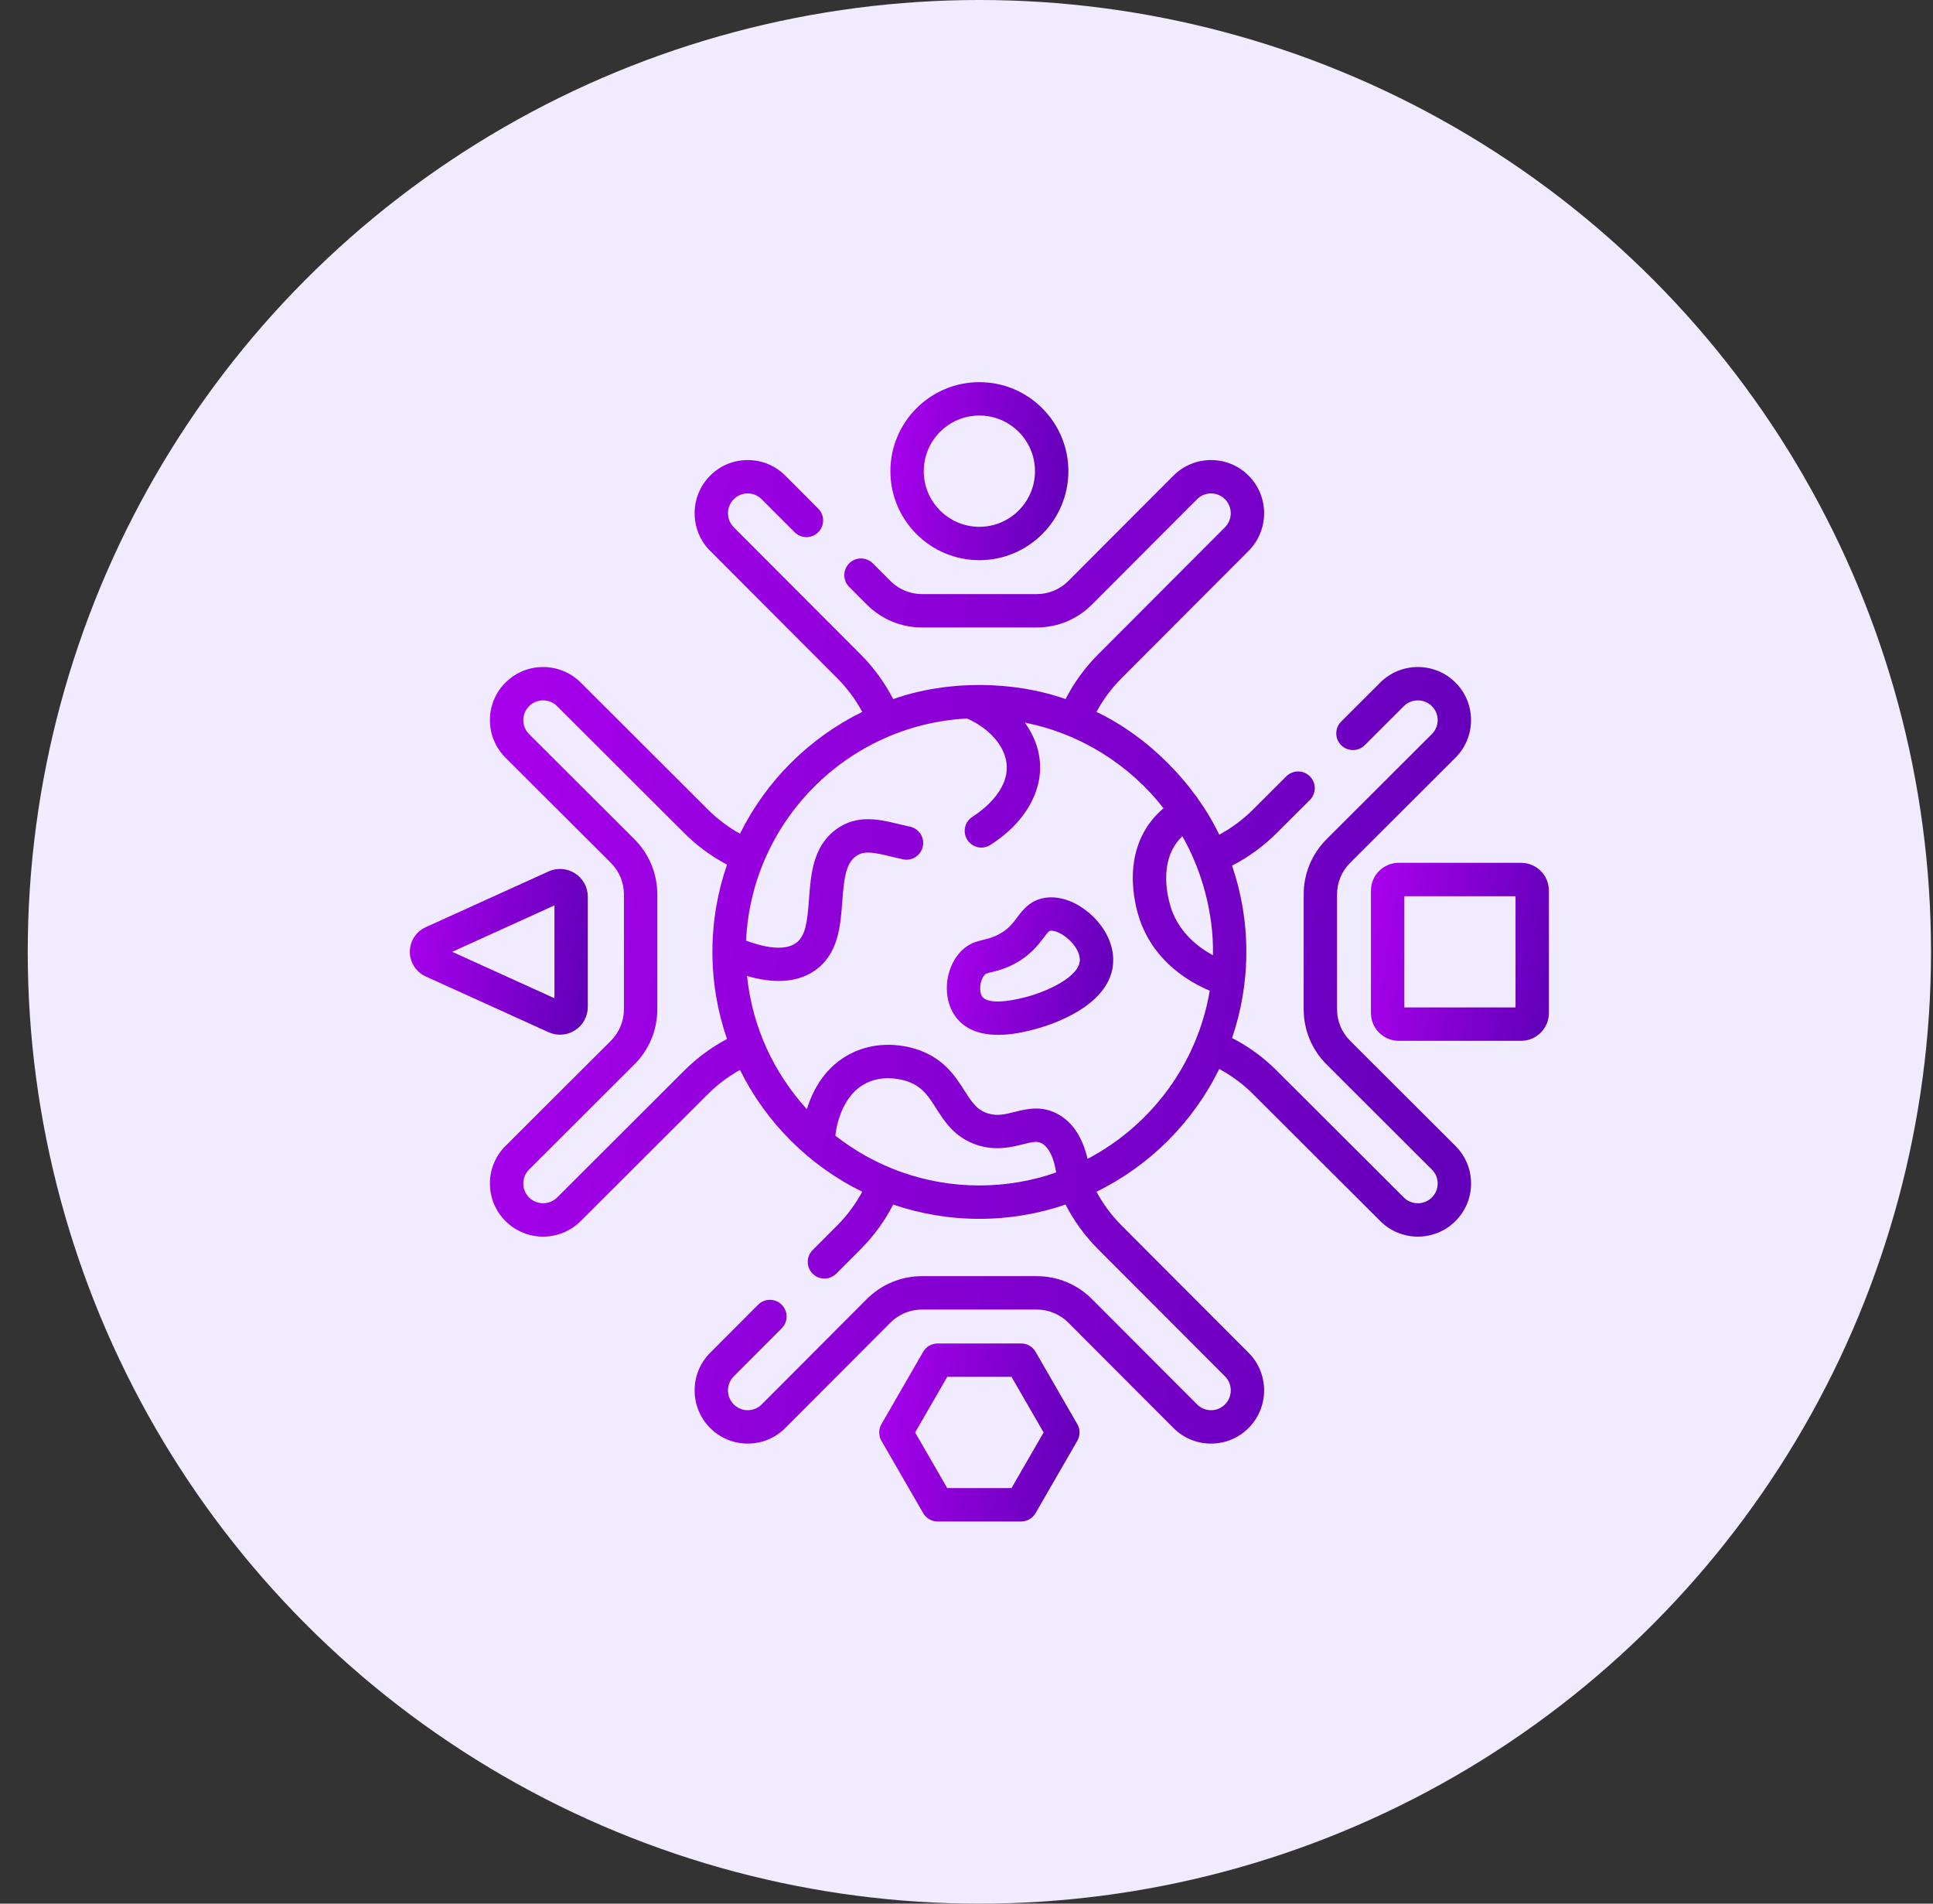
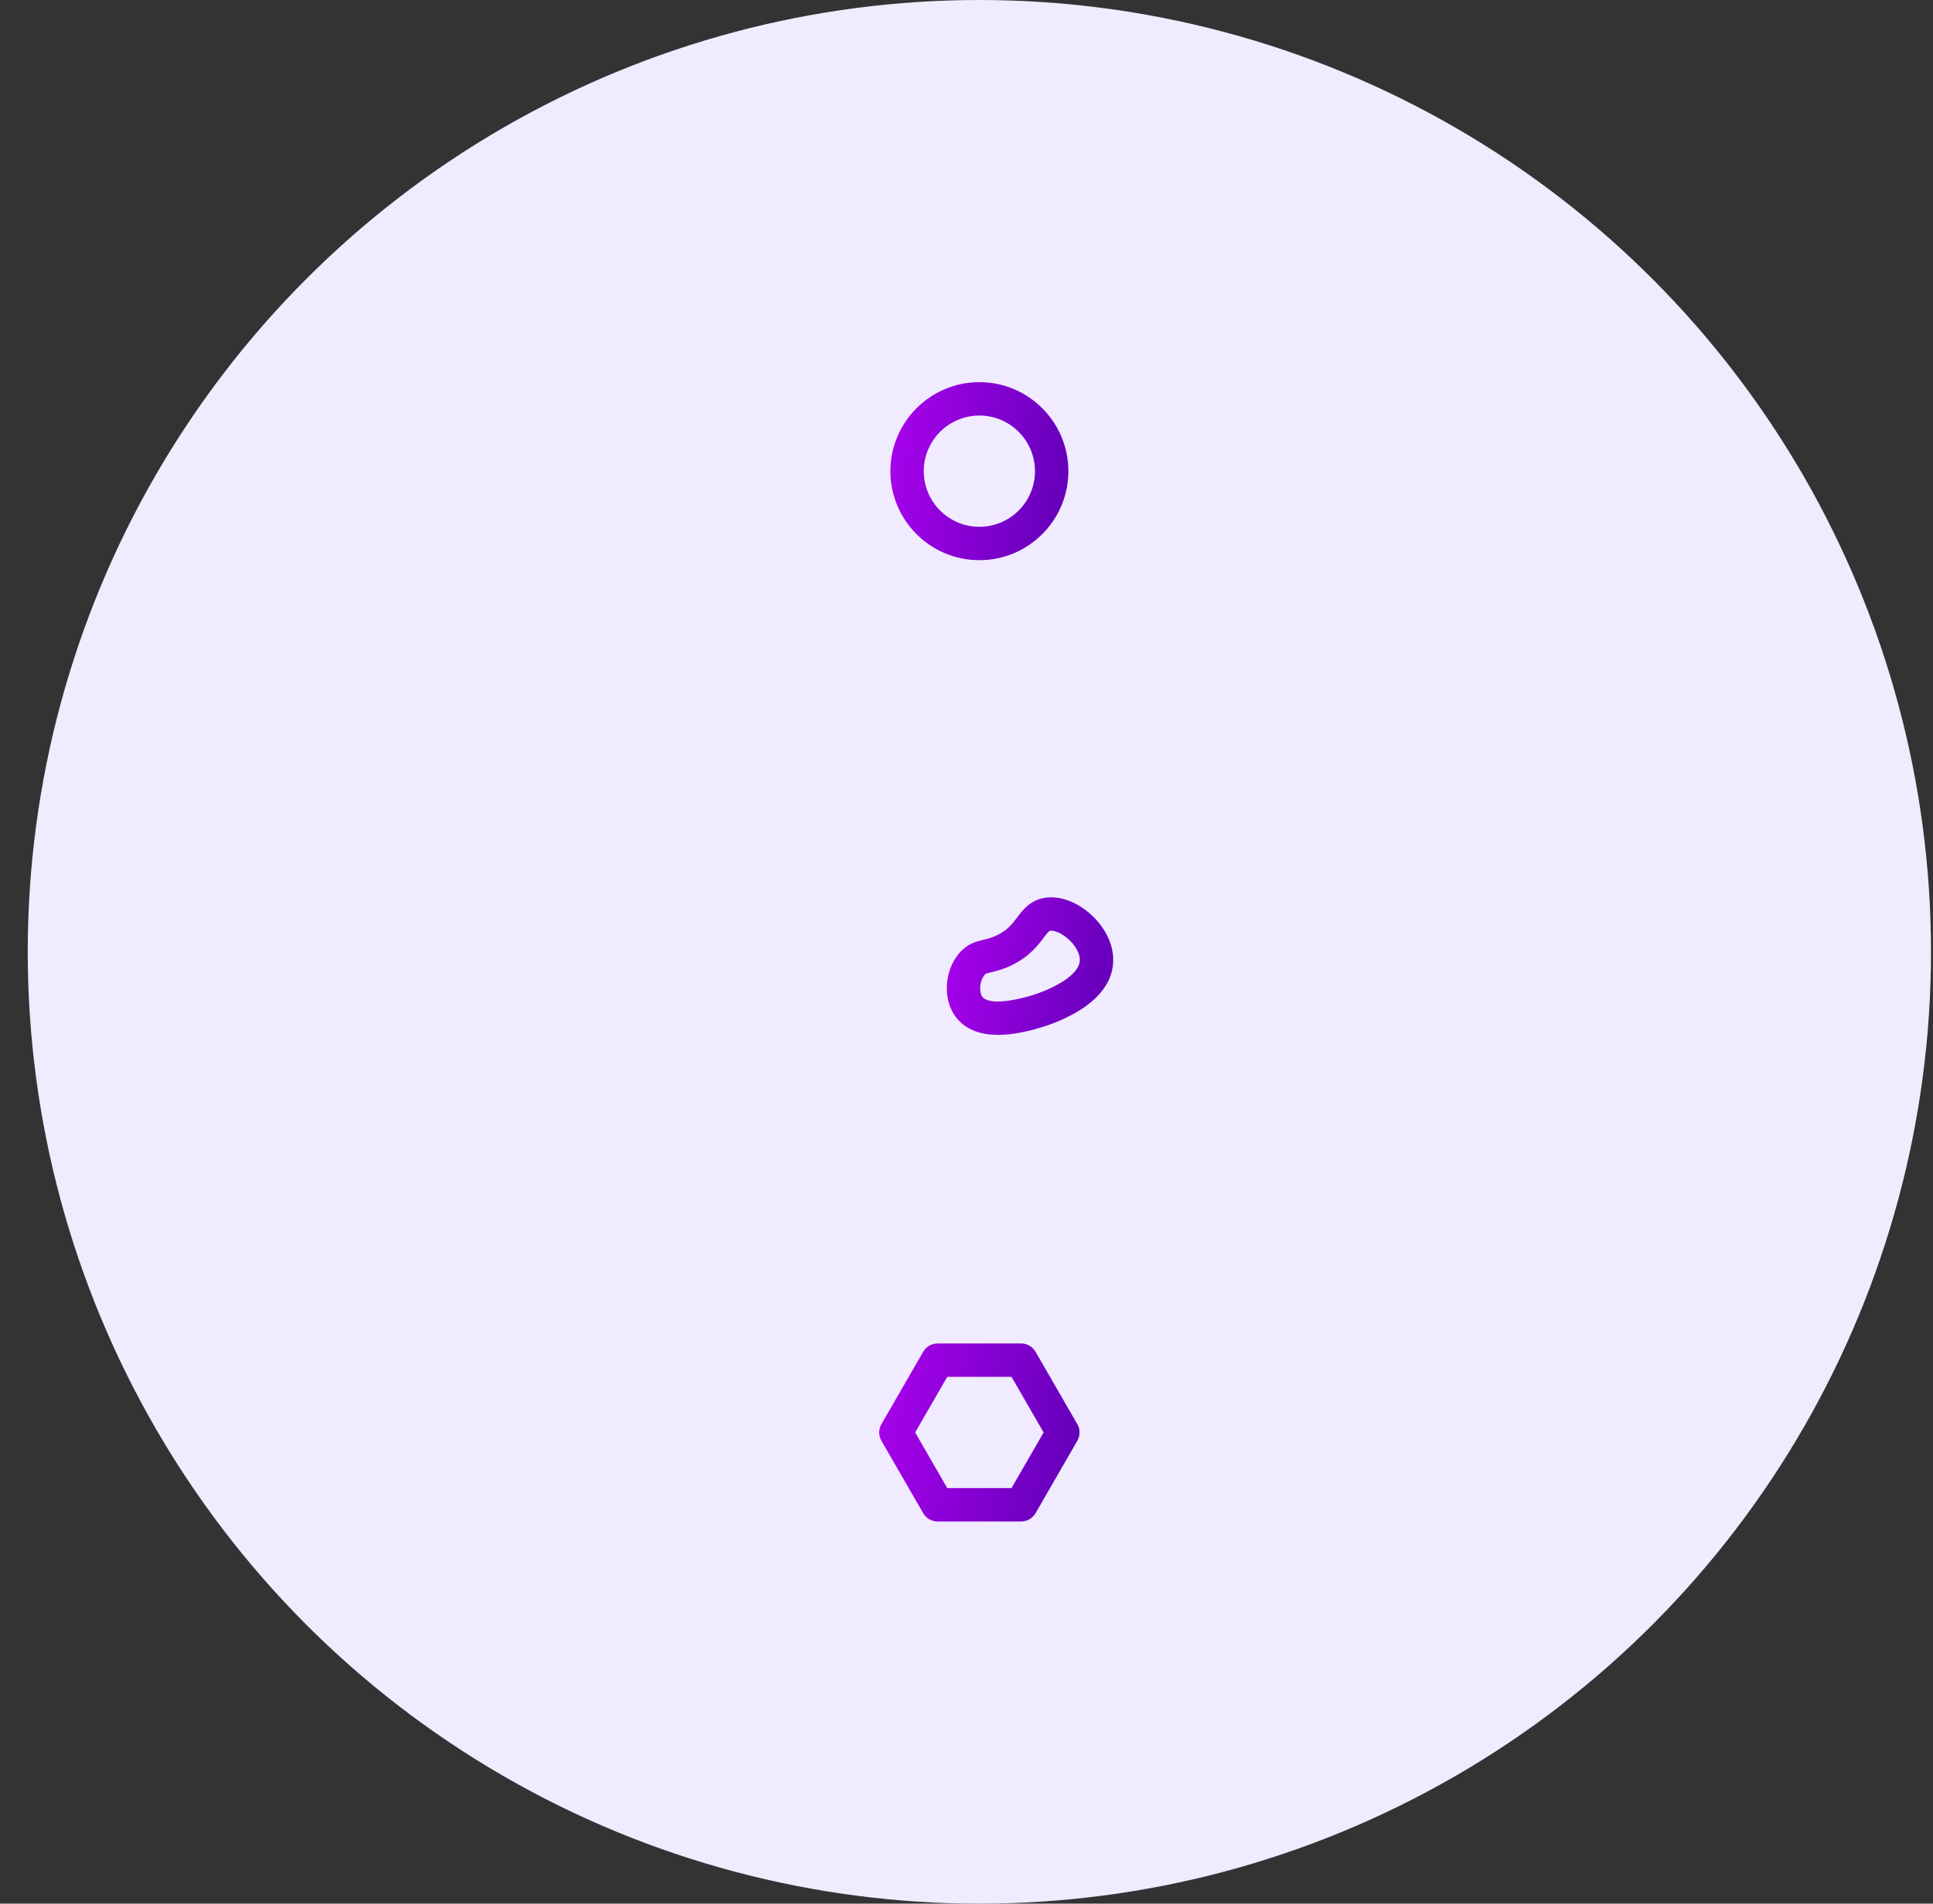
<svg xmlns="http://www.w3.org/2000/svg" width="65" height="64" viewBox="0 0 65 64" fill="none">
  <rect x="0" y="0" width="65" height="64" fill="#333333" stroke="none" />
  <circle cx="32.933" cy="32" r="32" fill="#F0EBFF" />
  <path d="M32.933 18.833C34.583 18.833 35.926 17.491 35.926 15.841C35.926 14.191 34.583 12.848 32.933 12.848C31.283 12.848 29.941 14.191 29.941 15.841C29.941 17.491 31.283 18.833 32.933 18.833ZM32.933 13.97C33.964 13.97 34.803 14.809 34.803 15.841C34.803 16.872 33.964 17.711 32.933 17.711C31.902 17.711 31.063 16.872 31.063 15.841C31.063 14.809 31.902 13.97 32.933 13.97Z" fill="url(#paint0_linear_1338_35)" />
-   <path d="M45.403 34.994C45.117 34.709 44.96 34.33 44.96 33.927V30.073C44.96 29.67 45.117 29.291 45.403 29.006L48.942 25.474C49.28 25.136 49.466 24.688 49.466 24.21C49.466 23.733 49.28 23.284 48.942 22.947C48.245 22.251 47.111 22.251 46.413 22.947L45.099 24.259C44.879 24.478 44.879 24.833 45.098 25.052C45.317 25.272 45.672 25.272 45.892 25.053L47.206 23.741C47.466 23.482 47.889 23.482 48.149 23.741C48.275 23.866 48.344 24.033 48.344 24.21C48.344 24.387 48.275 24.554 48.149 24.679L44.61 28.212C44.112 28.709 43.838 29.37 43.838 30.073V33.927C43.838 34.63 44.112 35.291 44.61 35.788L48.149 39.32C48.275 39.446 48.344 39.612 48.344 39.789C48.344 39.967 48.275 40.133 48.149 40.259C47.889 40.518 47.466 40.518 47.206 40.259L42.928 35.99C42.485 35.547 41.983 35.182 41.43 34.898C41.741 33.988 41.91 33.014 41.91 32C41.91 30.986 41.741 30.012 41.43 29.102C41.983 28.818 42.485 28.453 42.928 28.01L44.046 26.895C44.266 26.676 44.266 26.32 44.047 26.101C43.828 25.882 43.473 25.881 43.254 26.1L42.136 27.216C41.797 27.554 41.416 27.837 40.999 28.062C40.184 26.365 38.643 24.781 36.871 23.934C37.096 23.517 37.379 23.136 37.717 22.797L41.986 18.52C42.682 17.823 42.682 16.688 41.986 15.991C41.649 15.653 41.2 15.467 40.723 15.467C40.245 15.467 39.797 15.653 39.459 15.991L35.927 19.53C35.642 19.816 35.263 19.973 34.86 19.973H31.006C30.603 19.973 30.224 19.816 29.939 19.53L29.349 18.94C29.131 18.72 28.775 18.72 28.556 18.939C28.337 19.158 28.336 19.513 28.555 19.732L29.145 20.323C29.642 20.821 30.303 21.096 31.006 21.096H34.86C35.563 21.096 36.224 20.821 36.721 20.323L40.253 16.784C40.379 16.658 40.545 16.589 40.722 16.589C40.9 16.589 41.066 16.658 41.192 16.784C41.451 17.044 41.451 17.467 41.192 17.727L36.923 22.004C36.48 22.448 36.115 22.951 35.831 23.503C34.085 22.887 31.879 22.854 30.035 23.503C29.75 22.951 29.385 22.447 28.943 22.004L24.674 17.727C24.415 17.467 24.415 17.044 24.674 16.784C24.799 16.658 24.966 16.589 25.143 16.589C25.32 16.589 25.487 16.658 25.612 16.784L26.721 17.894C26.94 18.114 27.295 18.114 27.514 17.895C27.734 17.676 27.734 17.321 27.515 17.102L26.407 15.991C26.069 15.653 25.621 15.467 25.143 15.467C24.666 15.467 24.217 15.653 23.88 15.991C23.184 16.688 23.184 17.823 23.88 18.52L28.149 22.797C28.486 23.136 28.77 23.517 28.995 23.934C27.214 24.807 25.763 26.252 24.883 28.029C24.489 27.809 24.127 27.538 23.805 27.216L19.527 22.947C18.83 22.251 17.696 22.251 16.999 22.947C16.66 23.284 16.474 23.733 16.474 24.21C16.474 24.688 16.661 25.136 16.999 25.474L20.538 29.006C20.824 29.291 20.981 29.67 20.981 30.073V33.927C20.981 34.33 20.824 34.709 20.538 34.994L16.999 38.526C16.66 38.864 16.474 39.312 16.474 39.79C16.474 40.267 16.661 40.716 16.999 41.053C17.347 41.401 17.805 41.575 18.263 41.575C18.721 41.575 19.179 41.401 19.527 41.053L23.805 36.784C24.127 36.462 24.488 36.191 24.883 35.971C25.763 37.748 27.214 39.193 28.994 40.066C28.77 40.483 28.487 40.864 28.149 41.203L27.326 42.028C27.107 42.247 27.107 42.602 27.326 42.821C27.436 42.931 27.579 42.985 27.723 42.985C27.867 42.985 28.01 42.93 28.12 42.82L28.943 41.996C29.386 41.552 29.751 41.05 30.035 40.497C30.945 40.808 31.919 40.977 32.933 40.977C33.947 40.977 34.921 40.808 35.831 40.497C36.115 41.05 36.48 41.552 36.923 41.996L41.192 46.273C41.451 46.533 41.451 46.956 41.192 47.216C41.066 47.342 40.9 47.411 40.723 47.411C40.545 47.411 40.379 47.342 40.254 47.216L36.721 43.677C36.224 43.179 35.563 42.904 34.86 42.904H31.006C30.303 42.904 29.642 43.179 29.145 43.677L25.613 47.216C25.487 47.342 25.321 47.411 25.143 47.411C24.966 47.411 24.8 47.342 24.674 47.216C24.415 46.956 24.415 46.533 24.674 46.273L26.287 44.657C26.506 44.438 26.505 44.083 26.286 43.864C26.067 43.645 25.711 43.645 25.492 43.865L23.88 45.48C23.184 46.177 23.184 47.312 23.88 48.009C24.217 48.347 24.666 48.533 25.143 48.533C25.621 48.533 26.07 48.347 26.407 48.009L29.939 44.47C30.224 44.184 30.603 44.027 31.006 44.027H34.86C35.263 44.027 35.642 44.184 35.927 44.47L39.459 48.009C39.797 48.347 40.245 48.533 40.723 48.533C41.2 48.533 41.649 48.347 41.986 48.009C42.682 47.312 42.682 46.177 41.986 45.48L37.717 41.203C37.379 40.864 37.097 40.483 36.872 40.066C38.663 39.188 40.121 37.73 40.999 35.938C41.416 36.163 41.798 36.446 42.136 36.784L46.414 41.053C46.762 41.401 47.22 41.575 47.678 41.575C48.136 41.575 48.594 41.401 48.942 41.053C49.28 40.716 49.467 40.267 49.467 39.789C49.467 39.312 49.28 38.864 48.942 38.526L45.403 34.994ZM39.604 28.282C39.651 28.223 39.703 28.168 39.758 28.115C40.397 29.223 40.819 30.689 40.787 32.115C40.305 31.855 39.693 31.386 39.404 30.604C39.351 30.459 38.903 29.166 39.604 28.282ZM23.012 35.99L18.735 40.259C18.475 40.518 18.052 40.518 17.791 40.259C17.666 40.133 17.597 39.967 17.597 39.79C17.597 39.612 17.666 39.446 17.791 39.321L21.331 35.788C21.829 35.291 22.103 34.63 22.103 33.927V30.073C22.103 29.37 21.829 28.709 21.331 28.212L17.791 24.68C17.666 24.554 17.597 24.388 17.597 24.21C17.597 24.033 17.666 23.867 17.791 23.741C18.052 23.482 18.475 23.482 18.735 23.741L23.012 28.01C23.438 28.436 23.92 28.79 24.447 29.069C24.13 29.986 23.957 30.969 23.956 31.992C23.956 31.994 23.956 31.997 23.956 31.999V32C23.956 33.026 24.129 34.012 24.447 34.931C23.92 35.211 23.438 35.565 23.012 35.99ZM28.091 38.181C28.091 38.178 28.092 38.176 28.092 38.173C28.093 38.16 28.197 36.859 29.149 36.404C29.79 36.099 30.468 36.338 30.544 36.366C31.025 36.547 31.228 36.866 31.484 37.269C31.762 37.706 32.107 38.25 32.86 38.495C33.486 38.698 34.008 38.568 34.389 38.472C34.751 38.381 34.891 38.358 35.044 38.447C35.272 38.579 35.435 38.918 35.516 39.418C34.707 39.701 33.838 39.855 32.933 39.855C31.108 39.855 29.426 39.229 28.091 38.181ZM36.57 38.961C36.406 38.25 36.083 37.752 35.607 37.476C35.046 37.151 34.531 37.28 34.117 37.383C33.787 37.466 33.526 37.532 33.207 37.428C32.855 37.313 32.691 37.076 32.431 36.667C32.137 36.204 31.771 35.629 30.939 35.316C30.661 35.211 29.677 34.909 28.666 35.392C27.747 35.831 27.325 36.662 27.132 37.291C26.029 36.082 25.297 34.529 25.12 32.813C25.507 32.924 25.864 32.98 26.189 32.98C26.657 32.98 27.059 32.865 27.392 32.636C28.192 32.084 28.262 31.141 28.323 30.309C28.381 29.529 28.44 29.037 28.781 28.787C29.051 28.589 29.376 28.655 29.975 28.8C30.1 28.83 30.229 28.861 30.365 28.89C30.669 28.955 30.966 28.762 31.031 28.459C31.096 28.155 30.903 27.857 30.6 27.793C30.478 27.767 30.356 27.737 30.238 27.709C29.573 27.548 28.82 27.366 28.117 27.882C27.334 28.457 27.265 29.397 27.204 30.227C27.147 30.997 27.088 31.482 26.755 31.712C26.427 31.938 25.855 31.907 25.087 31.624C25.277 27.604 28.504 24.365 32.519 24.156C33.276 24.492 33.794 25.085 33.85 25.692C33.933 26.603 32.991 27.276 32.7 27.461C32.438 27.627 32.361 27.974 32.527 28.235C32.634 28.404 32.816 28.496 33.001 28.496C33.104 28.496 33.208 28.468 33.301 28.408C34.44 27.686 35.062 26.632 34.967 25.59C34.925 25.13 34.748 24.688 34.463 24.295C36.345 24.668 37.987 25.715 39.126 27.174C38.978 27.298 38.844 27.434 38.725 27.584C37.665 28.921 38.228 30.658 38.352 30.993C38.857 32.36 40.003 33.024 40.679 33.307C40.265 35.766 38.706 37.84 36.57 38.961Z" fill="url(#paint1_linear_1338_35)" />
-   <path d="M51.149 29.008H47.035C46.519 29.008 46.1 29.427 46.1 29.943V34.057C46.1 34.573 46.519 34.992 47.035 34.992H51.149C51.665 34.992 52.084 34.573 52.084 34.057V29.943C52.084 29.427 51.665 29.008 51.149 29.008ZM50.962 33.87H47.222V30.13H50.962V33.87Z" fill="url(#paint2_linear_1338_35)" />
-   <path d="M18.831 34.786C19.008 34.786 19.183 34.736 19.337 34.637C19.606 34.464 19.766 34.17 19.766 33.851V30.149C19.766 29.83 19.606 29.536 19.337 29.363C19.069 29.19 18.735 29.166 18.445 29.298L14.315 31.172C13.991 31.319 13.781 31.644 13.781 32C13.781 32.356 13.991 32.681 14.315 32.828L18.445 34.702C18.569 34.759 18.7 34.786 18.831 34.786ZM18.644 30.439V33.561L15.206 32L18.644 30.439Z" fill="url(#paint3_linear_1338_35)" />
  <path d="M34.823 45.447C34.722 45.274 34.537 45.167 34.337 45.167H31.529C31.329 45.167 31.144 45.274 31.043 45.447L29.64 47.879C29.539 48.052 29.539 48.266 29.64 48.44L31.043 50.871C31.144 51.045 31.329 51.152 31.529 51.152H34.337C34.537 51.152 34.722 51.045 34.823 50.871L36.226 48.44C36.327 48.266 36.327 48.052 36.226 47.879L34.823 45.447ZM34.013 50.03H31.853L30.773 48.159L31.853 46.289H34.013L35.093 48.159L34.013 50.03Z" fill="url(#paint4_linear_1338_35)" />
  <path d="M36.573 30.651C36.106 30.274 35.573 30.106 35.111 30.189C34.632 30.275 34.394 30.591 34.203 30.845C34.038 31.063 33.883 31.269 33.532 31.44C33.353 31.527 33.219 31.559 33.077 31.593C32.84 31.649 32.544 31.72 32.269 32.031C31.76 32.607 31.692 33.562 32.117 34.16C32.469 34.654 33.033 34.792 33.565 34.792C34.068 34.792 34.541 34.669 34.778 34.608C35.232 34.49 37.492 33.824 37.433 32.21C37.413 31.651 37.091 31.068 36.573 30.651ZM34.497 33.521C33.386 33.809 33.102 33.609 33.032 33.51C32.908 33.336 32.948 32.957 33.11 32.774C33.144 32.735 33.15 32.729 33.337 32.684C33.505 32.645 33.734 32.59 34.024 32.449C34.617 32.16 34.907 31.775 35.099 31.521C35.223 31.356 35.27 31.3 35.31 31.293C35.417 31.274 35.638 31.338 35.869 31.525C36.13 31.735 36.303 32.02 36.312 32.251C36.333 32.829 35.21 33.337 34.497 33.521Z" fill="url(#paint5_linear_1338_35)" />
  <defs>
    <linearGradient id="paint0_linear_1338_35" x1="29.941" y1="6.401" x2="37.17" y2="7.496" gradientUnits="userSpaceOnUse">
      <stop stop-color="#B501F6" />
      <stop offset="1" stop-color="#6500BA" />
    </linearGradient>
    <linearGradient id="paint1_linear_1338_35" x1="16.474" y1="-20.156" x2="56.333" y2="-14.132" gradientUnits="userSpaceOnUse">
      <stop stop-color="#B501F6" />
      <stop offset="1" stop-color="#6500BA" />
    </linearGradient>
    <linearGradient id="paint2_linear_1338_35" x1="46.1" y1="22.56" x2="53.329" y2="23.655" gradientUnits="userSpaceOnUse">
      <stop stop-color="#B501F6" />
      <stop offset="1" stop-color="#6500BA" />
    </linearGradient>
    <linearGradient id="paint3_linear_1338_35" x1="13.781" y1="23.21" x2="20.986" y2="24.382" gradientUnits="userSpaceOnUse">
      <stop stop-color="#B501F6" />
      <stop offset="1" stop-color="#6500BA" />
    </linearGradient>
    <linearGradient id="paint4_linear_1338_35" x1="29.564" y1="38.719" x2="37.654" y2="40.099" gradientUnits="userSpaceOnUse">
      <stop stop-color="#B501F6" />
      <stop offset="1" stop-color="#6500BA" />
    </linearGradient>
    <linearGradient id="paint5_linear_1338_35" x1="31.838" y1="25.187" x2="38.529" y2="26.414" gradientUnits="userSpaceOnUse">
      <stop stop-color="#B501F6" />
      <stop offset="1" stop-color="#6500BA" />
    </linearGradient>
  </defs>
</svg>